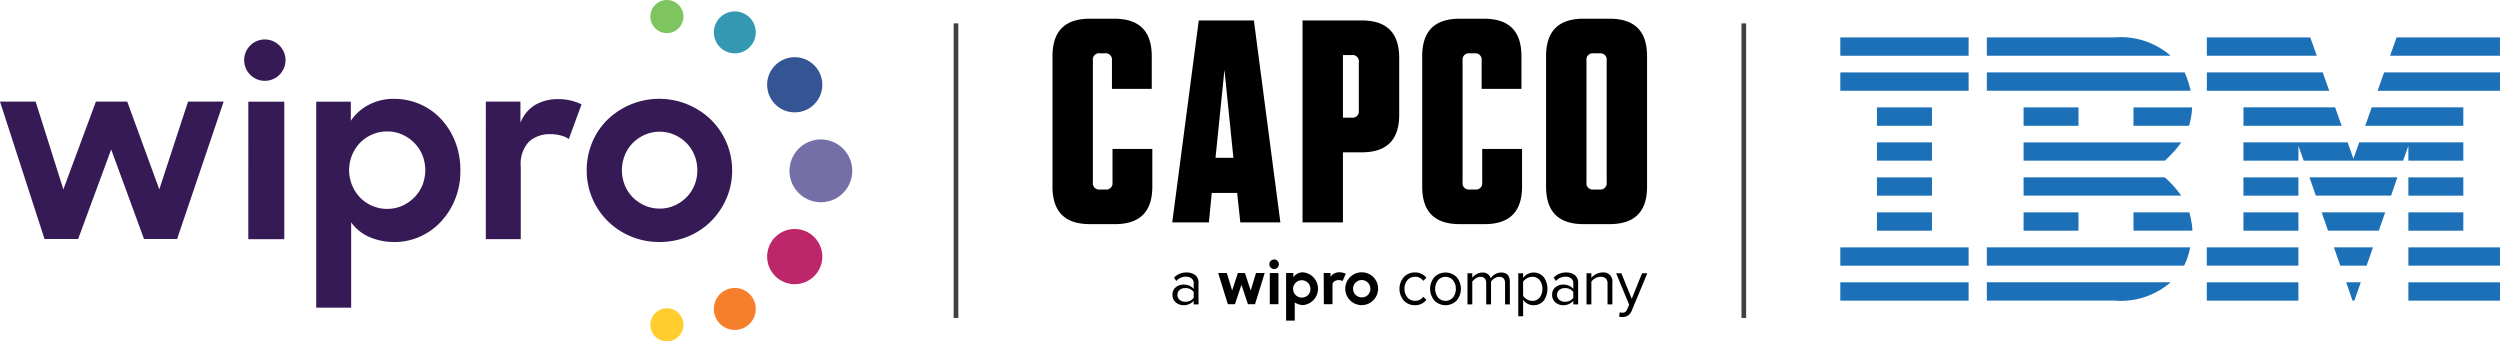
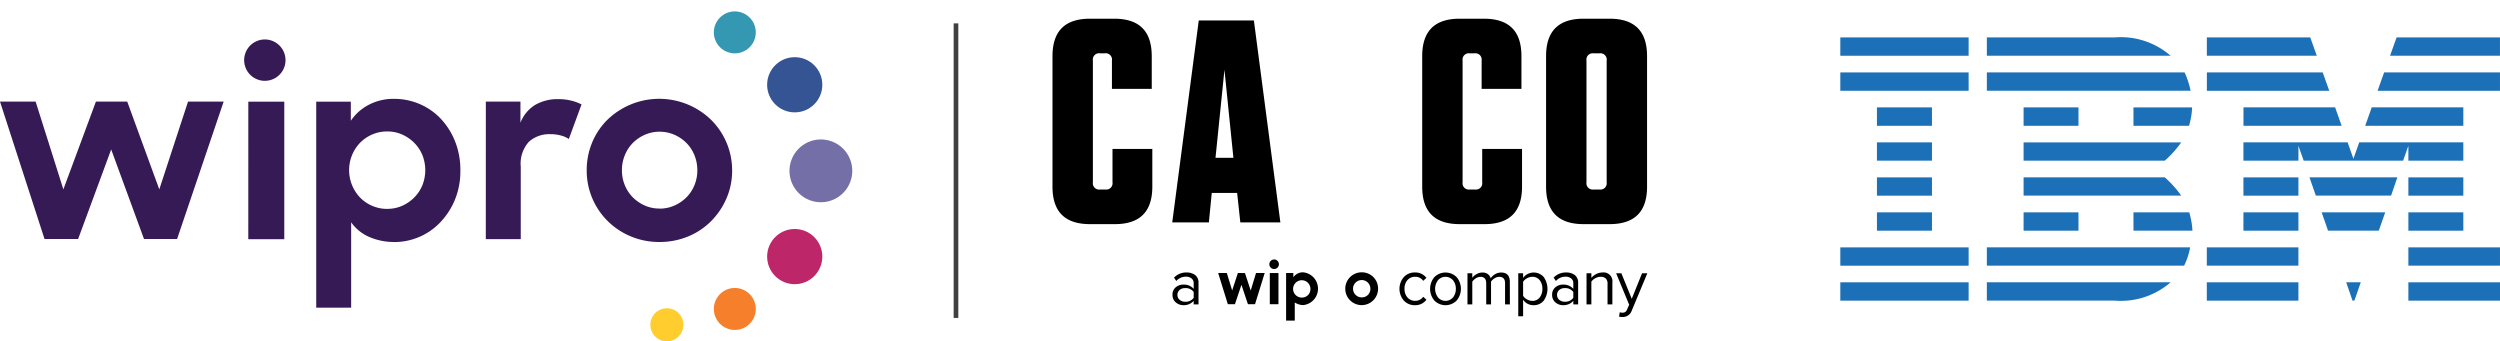
<svg xmlns="http://www.w3.org/2000/svg" width="267.34" height="36.502" viewBox="0 0 267.34 36.502">
  <g id="Group_17533" data-name="Group 17533" transform="translate(-2005.58 -2225)">
    <g id="Group_17364" data-name="Group 17364" transform="translate(232.498 -876)">
      <g id="Wipro_Secondary_Logo_Color_RGB" data-name="Wipro_Secondary Logo_Color_RGB" transform="translate(1773.082 3101)">
        <g id="Wipro_Secondary_Logo_Color_RGB-2" data-name="Wipro_Secondary Logo_Color_RGB" transform="translate(0 0)">
-           <ellipse id="Ellipse_3" data-name="Ellipse 3" cx="1.77" cy="1.77" rx="1.77" ry="1.77" transform="translate(69.545)" fill="#7ec45f" />
          <ellipse id="Ellipse_4" data-name="Ellipse 4" cx="2.951" cy="2.951" rx="2.951" ry="2.951" transform="translate(82.034 6.114)" fill="#355493" />
          <ellipse id="Ellipse_5" data-name="Ellipse 5" cx="1.77" cy="1.77" rx="1.77" ry="1.77" transform="translate(69.545 32.962)" fill="#ffcd2e" />
          <ellipse id="Ellipse_6" data-name="Ellipse 6" cx="2.951" cy="2.951" rx="2.951" ry="2.951" transform="translate(82.034 24.487)" fill="#be266a" />
          <path id="Path_29401" data-name="Path 29401" d="M456.343,68.724a2.242,2.242,0,1,1-1.586-2.746A2.242,2.242,0,0,1,456.343,68.724Z" transform="translate(-375.599 -64.681)" fill="#3498b3" />
          <path id="Path_29402" data-name="Path 29402" d="M456.343,214.764a2.242,2.242,0,1,1-1.586-2.746,2.242,2.242,0,0,1,1.586,2.746Z" transform="translate(-375.599 -181.146)" fill="#f57f2a" />
          <ellipse id="Ellipse_7" data-name="Ellipse 7" cx="3.358" cy="3.358" rx="3.358" ry="3.358" transform="translate(83.653 20.616) rotate(-74.61)" fill="#746fa7" />
          <path id="Path_29403" data-name="Path 29403" d="M101.554,87.366H105.4v14.709h-3.848Zm2.339-6.574a2.212,2.212,0,1,0,1.565,2.708A2.212,2.212,0,0,0,103.893,80.793Zm13.293,21.582a6.576,6.576,0,0,1-2.7-.539,4.593,4.593,0,0,1-1.934-1.565V109.4h-3.736V87.366h3.7V89.41a5.191,5.191,0,0,1,1.934-1.715,5.717,5.717,0,0,1,2.7-.628,6.936,6.936,0,0,1,2.669.531,6.754,6.754,0,0,1,2.26,1.539,7.6,7.6,0,0,1,1.565,2.43,8.2,8.2,0,0,1,.585,3.159,8.009,8.009,0,0,1-.6,3.173,7.817,7.817,0,0,1-1.582,2.41,6.786,6.786,0,0,1-4.875,2.072Zm-.763-3.542A3.88,3.88,0,0,0,118,98.507a4.265,4.265,0,0,0,1.292-.885,4.016,4.016,0,0,0,.873-1.308,4.364,4.364,0,0,0,0-3.24,4.016,4.016,0,0,0-.873-1.308A4.266,4.266,0,0,0,118,90.88a3.848,3.848,0,0,0-1.582-.326,3.993,3.993,0,0,0-1.62.326,4.083,4.083,0,0,0-1.294.885,4.128,4.128,0,0,0-.857,1.32,4.257,4.257,0,0,0,.857,4.536,4.05,4.05,0,0,0,2.914,1.215Zm10.531-11.467h3.7v2.26a3.848,3.848,0,0,1,1.592-1.92,4.814,4.814,0,0,1,2.467-.608,5.625,5.625,0,0,1,1.375.162,5,5,0,0,1,1.1.405l-1.361,3.7a2.618,2.618,0,0,0-.81-.367,4.05,4.05,0,0,0-1.142-.15,3.266,3.266,0,0,0-2.317.81,3.479,3.479,0,0,0-.871,2.649v7.763H126.95Zm18.557,15.009a7.827,7.827,0,0,1-3.078-.608,7.675,7.675,0,0,1-2.465-1.648,7.58,7.58,0,0,1-2.228-5.407,7.658,7.658,0,0,1,.585-2.981,7.4,7.4,0,0,1,1.634-2.43,7.971,7.971,0,0,1,11.086.014,7.592,7.592,0,0,1,2.246,5.419,7.414,7.414,0,0,1-.6,2.969,7.909,7.909,0,0,1-1.634,2.43,7.494,7.494,0,0,1-2.467,1.648,7.917,7.917,0,0,1-3.084.593Zm.026-3.568a3.832,3.832,0,0,0,1.58-.328,4.2,4.2,0,0,0,1.282-.871,3.965,3.965,0,0,0,.857-1.294,4.156,4.156,0,0,0,.314-1.62,4.2,4.2,0,0,0-.314-1.608,3.957,3.957,0,0,0-.857-1.306,4.2,4.2,0,0,0-1.282-.871,3.967,3.967,0,0,0-3.159,0,4.214,4.214,0,0,0-1.28.871,3.957,3.957,0,0,0-.857,1.306,4.168,4.168,0,0,0-.314,1.608,4.119,4.119,0,0,0,.314,1.62,3.965,3.965,0,0,0,.857,1.294,4.215,4.215,0,0,0,1.28.871,3.832,3.832,0,0,0,1.578.32ZM75,87.362h3.809l2.967,9.385,3.481-9.385h3.348l3.429,9.385,3.074-9.385h3.809l-4.98,14.693H90.4L86.89,92.478l-3.536,9.577H79.761Z" transform="translate(-75 -76.497)" fill="#351a55" />
        </g>
      </g>
    </g>
    <line id="Line_1" data-name="Line 1" y2="31.5" transform="translate(2107.809 2227.5)" fill="none" stroke="#404040" stroke-width="0.5" />
-     <line id="Line_5" data-name="Line 5" y2="31.5" transform="translate(2192.056 2227.5)" fill="none" stroke="#404040" stroke-width="0.5" />
    <g id="Group_17532" data-name="Group 17532" transform="translate(-41.204 63)">
      <rect id="Rectangle_9258" data-name="Rectangle 9258" width="13.721" height="1.962" transform="translate(2243.58 2166)" fill="#1c70b7" />
      <rect id="Rectangle_9259" data-name="Rectangle 9259" width="13.721" height="1.961" transform="translate(2243.58 2169.745)" fill="#1c70b7" />
      <rect id="Rectangle_9260" data-name="Rectangle 9260" width="5.884" height="1.969" transform="translate(2247.496 2173.483)" fill="#1c70b7" />
      <rect id="Rectangle_9261" data-name="Rectangle 9261" width="5.884" height="1.955" transform="translate(2247.496 2177.225)" fill="#1c70b7" />
      <rect id="Rectangle_9262" data-name="Rectangle 9262" width="5.884" height="1.955" transform="translate(2247.496 2180.969)" fill="#1c70b7" />
      <rect id="Rectangle_9263" data-name="Rectangle 9263" width="5.884" height="1.961" transform="translate(2247.496 2184.708)" fill="#1c70b7" />
      <rect id="Rectangle_9264" data-name="Rectangle 9264" width="13.721" height="1.959" transform="translate(2243.58 2188.454)" fill="#1c70b7" />
      <rect id="Rectangle_9265" data-name="Rectangle 9265" width="13.721" height="1.962" transform="translate(2243.58 2192.188)" fill="#1c70b7" />
      <path id="Path_30814" data-name="Path 30814" d="M10.054,2.4H31.2a9.375,9.375,0,0,1,.644,1.962H10.054" transform="translate(2249.196 2167.342)" fill="#1c70b7" />
      <rect id="Rectangle_9267" data-name="Rectangle 9267" width="5.871" height="1.969" transform="translate(2263.178 2173.483)" fill="#1c70b7" />
      <path id="Path_30815" data-name="Path 30815" d="M20.113,4.8h6.269a7.543,7.543,0,0,1-.329,1.969h-5.94" transform="translate(2254.815 2168.682)" fill="#1c70b7" />
      <path id="Path_30816" data-name="Path 30816" d="M12.574,9.6h15.1a11.407,11.407,0,0,1,1.757,1.953H12.574" transform="translate(2250.604 2171.365)" fill="#1c70b7" />
      <rect id="Rectangle_9269" data-name="Rectangle 9269" width="5.871" height="1.961" transform="translate(2263.178 2184.708)" fill="#1c70b7" />
      <path id="Path_30817" data-name="Path 30817" d="M20.113,12h5.966a8.384,8.384,0,0,1,.34,1.962H20.113" transform="translate(2254.815 2172.705)" fill="#1c70b7" />
      <path id="Path_30818" data-name="Path 30818" d="M10.054,14.4H31.791a6.929,6.929,0,0,1-.644,1.962H10.054" transform="translate(2249.196 2174.047)" fill="#1c70b7" />
      <path id="Path_30819" data-name="Path 30819" d="M10.054,16.8H29.707a8.12,8.12,0,0,1-5.977,1.962H10.054" transform="translate(2249.196 2175.386)" fill="#1c70b7" />
      <path id="Path_30820" data-name="Path 30820" d="M27.657,7.2H38.8l.62,1.755L40.04,7.2H51.172V9.156H45.295V7.574l-.56,1.582H34.1l-.56-1.582V9.156H27.657" transform="translate(2259.03 2170.023)" fill="#1c70b7" />
      <rect id="Rectangle_9271" data-name="Rectangle 9271" width="5.881" height="1.955" transform="translate(2286.687 2180.969)" fill="#1c70b7" />
      <rect id="Rectangle_9272" data-name="Rectangle 9272" width="5.881" height="1.961" transform="translate(2286.687 2184.708)" fill="#1c70b7" />
      <rect id="Rectangle_9273" data-name="Rectangle 9273" width="9.796" height="1.955" transform="translate(2282.771 2188.452)" fill="#1c70b7" />
      <rect id="Rectangle_9274" data-name="Rectangle 9274" width="9.796" height="1.962" transform="translate(2282.771 2192.188)" fill="#1c70b7" />
      <path id="Path_30821" data-name="Path 30821" d="M38.417,0l-.7,1.962H49.472V0Z" transform="translate(2264.649 2166)" fill="#1c70b7" />
      <path id="Path_30822" data-name="Path 30822" d="M37.562,2.4H49.95V4.365H36.862" transform="translate(2264.172 2167.342)" fill="#1c70b7" />
      <path id="Path_30823" data-name="Path 30823" d="M36.711,4.8h9.794V6.769H36.011" transform="translate(2263.697 2168.681)" fill="#1c70b7" />
      <rect id="Rectangle_9275" data-name="Rectangle 9275" width="5.876" height="1.955" transform="translate(2304.326 2180.969)" fill="#1c70b7" />
      <rect id="Rectangle_9276" data-name="Rectangle 9276" width="5.876" height="1.961" transform="translate(2304.326 2184.708)" fill="#1c70b7" />
      <rect id="Rectangle_9277" data-name="Rectangle 9277" width="9.796" height="1.955" transform="translate(2304.326 2188.452)" fill="#1c70b7" />
      <rect id="Rectangle_9278" data-name="Rectangle 9278" width="9.798" height="1.962" transform="translate(2304.326 2192.188)" fill="#1c70b7" />
      <path id="Path_30824" data-name="Path 30824" d="M32.188,9.6h9.4l-.673,1.955H32.871" transform="translate(2261.561 2171.365)" fill="#1c70b7" />
      <path id="Path_30825" data-name="Path 30825" d="M33.023,12h6.8l-.689,1.962H33.709" transform="translate(2262.028 2172.705)" fill="#1c70b7" />
-       <path id="Path_30826" data-name="Path 30826" d="M33.866,14.405H38.04l-.678,1.955H34.548" transform="translate(2262.498 2174.047)" fill="#1c70b7" />
      <path id="Path_30827" data-name="Path 30827" d="M34.707,16.8l.678,1.962h.2l.684-1.962Z" transform="translate(2262.968 2175.386)" fill="#1c70b7" />
      <path id="Path_30828" data-name="Path 30828" d="M12.574,9.158h15.1A11.466,11.466,0,0,0,29.432,7.2H12.574" transform="translate(2250.604 2170.025)" fill="#1c70b7" />
      <path id="Path_30829" data-name="Path 30829" d="M25.148,0V1.963H36.906L36.206,0Z" transform="translate(2257.628 2166)" fill="#1c70b7" />
      <path id="Path_30830" data-name="Path 30830" d="M37.536,2.4H25.149V4.365H38.236" transform="translate(2257.629 2167.342)" fill="#1c70b7" />
      <path id="Path_30831" data-name="Path 30831" d="M37.459,4.8h-9.8V6.769H38.157" transform="translate(2259.033 2168.681)" fill="#1c70b7" />
      <path id="Path_30832" data-name="Path 30832" d="M10.054,1.962H29.707A8.119,8.119,0,0,0,23.729,0H10.054" transform="translate(2249.196 2166)" fill="#1c70b7" />
    </g>
    <g id="Group_17531" data-name="Group 17531" transform="translate(-211.871 33)">
      <g id="Artwork_22" data-name="Artwork 22" transform="translate(2330 2194)">
        <g id="Group_17530" data-name="Group 17530" transform="translate(0 0)">
          <g id="layer1">
            <g id="g4659">
              <path id="path1851" d="M76.191,4.475a.674.674,0,0,1,.772-.771h.616a.674.674,0,0,1,.772.771V17.494a.674.674,0,0,1-.772.771h-.616a.674.674,0,0,1-.772-.771Zm-.308,17.493h2.776c2.685,0,4.011-1.327,4.011-4.011V4.011C82.67,1.327,81.343,0,78.658,0H75.882C73.2,0,71.871,1.327,71.871,4.011V17.957c0,2.684,1.327,4.011,4.011,4.011" transform="translate(-19.089 0)" />
              <path id="path1855" d="M57.845,21.968H60.5c2.684,0,4.011-1.327,4.011-4.011V13.929H60.251v3.565a.673.673,0,0,1-.771.771h-.555a.673.673,0,0,1-.771-.771V4.474a.673.673,0,0,1,.771-.771h.494a.673.673,0,0,1,.77.771V7.5h4.258V4.011C64.448,1.328,63.121,0,60.437,0H57.845c-2.684,0-4.01,1.328-4.01,4.011V17.957c0,2.684,1.326,4.011,4.01,4.011" transform="translate(-14.299 0)" />
              <path id="path1859" d="M23.02,5.528l.956,9.411H22.064ZM21.662,18.7h2.715l.339,3.147H29L26.167.253H20.274l-2.838,21.6h3.918Z" transform="translate(-4.631 -0.067)" />
-               <path id="path1863" d="M40.729,3.955h.925a.674.674,0,0,1,.772.771V9.879a.675.675,0,0,1-.772.772h-.925Zm0,10.4h2.006c2.684,0,4.011-1.326,4.011-4.01V4.264c0-2.684-1.327-4.011-4.011-4.011H36.409v21.6h4.32Z" transform="translate(-9.67 -0.067)" />
              <path id="path1867" d="M4.011,21.968H6.665c2.684,0,4.011-1.327,4.011-4.011V13.929H6.417v3.565a.673.673,0,0,1-.77.771H5.091a.673.673,0,0,1-.771-.771V4.474A.674.674,0,0,1,5.091,3.7h.494a.674.674,0,0,1,.772.771V7.5h4.257V4.011C10.613,1.328,9.286,0,6.6,0H4.011C1.327,0,0,1.328,0,4.011V17.957c0,2.684,1.327,4.011,4.011,4.011" />
            </g>
          </g>
          <g id="Group_17529" data-name="Group 17529" transform="translate(12.831 25.746)" style="mix-blend-mode: luminosity;isolation: isolate">
            <g id="Group_17526" data-name="Group 17526" transform="translate(24.275 1.396)">
              <path id="Path_31038" data-name="Path 31038" d="M52.187,40.453a1.559,1.559,0,0,1-1.2-.5,1.92,1.92,0,0,1,0-2.5,1.562,1.562,0,0,1,1.2-.5,1.46,1.46,0,0,1,1.22.579l-.344.317a1,1,0,0,0-.847-.434,1.057,1.057,0,0,0-.838.358,1.352,1.352,0,0,0-.314.923,1.369,1.369,0,0,0,.314.928,1.054,1.054,0,0,0,.838.361,1.01,1.01,0,0,0,.847-.434l.344.317A1.46,1.46,0,0,1,52.187,40.453Z" transform="translate(-50.526 -36.959)" />
              <path id="Path_31039" data-name="Path 31039" d="M57.828,39.95a1.673,1.673,0,0,1-2.392,0,1.944,1.944,0,0,1,0-2.492,1.682,1.682,0,0,1,2.392,0,1.947,1.947,0,0,1,0,2.492Zm-2.006-.334a1.057,1.057,0,0,0,1.616,0,1.43,1.43,0,0,0,.3-.914,1.416,1.416,0,0,0-.3-.91,1.06,1.06,0,0,0-1.616,0,1.528,1.528,0,0,0,0,1.82Z" transform="translate(-51.71 -36.959)" />
              <path id="Path_31040" data-name="Path 31040" d="M64.963,40.37h-.517V38.11q0-.688-.613-.689a.949.949,0,0,0-.5.151,1.224,1.224,0,0,0-.386.358v2.44h-.516V38.11q0-.688-.614-.689a.919.919,0,0,0-.485.151,1.272,1.272,0,0,0-.39.366V40.37h-.516V37.042h.516v.483a1.3,1.3,0,0,1,.435-.38,1.227,1.227,0,0,1,.64-.186.96.96,0,0,1,.593.172.824.824,0,0,1,.3.449,1.315,1.315,0,0,1,.461-.435,1.254,1.254,0,0,1,.655-.186q.931,0,.93,1.006Z" transform="translate(-53.156 -36.959)" />
              <path id="Path_31041" data-name="Path 31041" d="M69.464,40.453a1.315,1.315,0,0,1-1.124-.586v1.771h-.517v-4.6h.517v.5a1.386,1.386,0,0,1,.482-.42,1.424,1.424,0,0,1,1.713.314,2.184,2.184,0,0,1,0,2.547A1.349,1.349,0,0,1,69.464,40.453Zm-.131-.462a.946.946,0,0,0,.779-.361A1.439,1.439,0,0,0,70.4,38.7a1.421,1.421,0,0,0-.289-.923.948.948,0,0,0-.779-.358,1.166,1.166,0,0,0-.575.155,1.113,1.113,0,0,0-.417.375v1.5a1.087,1.087,0,0,0,.417.383A1.166,1.166,0,0,0,69.332,39.991Z" transform="translate(-55.12 -36.959)" />
              <path id="Path_31042" data-name="Path 31042" d="M75.535,40.37h-.517v-.379a1.419,1.419,0,0,1-1.1.462,1.223,1.223,0,0,1-.813-.3,1,1,0,0,1-.352-.806.988.988,0,0,1,.348-.81,1.247,1.247,0,0,1,.817-.286,1.379,1.379,0,0,1,1.1.455v-.6a.625.625,0,0,0-.234-.517.946.946,0,0,0-.607-.186,1.357,1.357,0,0,0-1.02.462l-.242-.358a1.77,1.77,0,0,1,1.331-.552,1.486,1.486,0,0,1,.93.275,1,1,0,0,1,.358.848ZM74.1,40.081a1.05,1.05,0,0,0,.917-.413V39.04a1.052,1.052,0,0,0-.917-.413.862.862,0,0,0-.59.2.669.669,0,0,0-.231.527.659.659,0,0,0,.231.52A.858.858,0,0,0,74.1,40.081Z" transform="translate(-56.429 -36.959)" />
              <path id="Path_31043" data-name="Path 31043" d="M80.526,40.37h-.517V38.193a.775.775,0,0,0-.193-.6.788.788,0,0,0-.551-.176,1.145,1.145,0,0,0-.562.151,1.258,1.258,0,0,0-.424.366V40.37h-.517V37.042h.517v.483a1.679,1.679,0,0,1,.516-.4,1.433,1.433,0,0,1,.669-.169.944.944,0,0,1,1.061,1.075Z" transform="translate(-57.76 -36.959)" />
              <path id="Path_31044" data-name="Path 31044" d="M82.38,41.7l.082-.469a.691.691,0,0,0,.283.055.536.536,0,0,0,.3-.076.583.583,0,0,0,.2-.275l.22-.5-1.392-3.364h.559l1.11,2.729,1.1-2.729h.565l-1.668,4a1.009,1.009,0,0,1-.979.676A1.393,1.393,0,0,1,82.38,41.7Z" transform="translate(-58.904 -36.989)" />
            </g>
            <g id="Group_17527" data-name="Group 17527" transform="translate(4.886)">
              <path id="Path_31045" data-name="Path 31045" d="M44.477,36.93a1.754,1.754,0,1,0,1.7,1.752,1.73,1.73,0,0,0-1.7-1.752m0,2.679a.927.927,0,1,1,.877-.927.9.9,0,0,1-.877.927" transform="translate(-29.077 -35.555)" />
              <path id="Path_31046" data-name="Path 31046" d="M32.219,35.076a.511.511,0,1,0,.362.626.512.512,0,0,0-.362-.626" transform="translate(-26.103 -35.058)" />
              <path id="Path_31047" data-name="Path 31047" d="M31.642,37.035v3.333h.926V37.035Z" transform="translate(-26.121 -35.583)" />
-               <path id="Path_31048" data-name="Path 31048" d="M41.575,36.979a1.548,1.548,0,0,0-.418-.054h-.068a1.067,1.067,0,0,0-.275.048.971.971,0,0,0-.3.142.791.791,0,0,0-.286.306L40.219,37h-.727l.014,3.191v.147h.925V38.293a.49.49,0,0,1,.206-.406h0a.89.89,0,0,1,.861-.032l.013.006.209-.473.059-.134h0l.082-.184c-.089-.031-.184-.061-.289-.09" transform="translate(-28.206 -35.554)" />
              <path id="Path_31049" data-name="Path 31049" d="M26.231,37.033,25.619,38.9l-.57-1.873h-.926l1.035,3.338h.76l.695-2.075.694,2.075h.76L29.1,37.029h-.926l-.57,1.873-.616-1.869Z" transform="translate(-24.124 -35.582)" />
              <path id="Path_31050" data-name="Path 31050" d="M35.821,36.929a1.244,1.244,0,0,0-1.03.53V37h-.774v5.092h.926V40.154a1.76,1.76,0,0,0,.877.282,1.76,1.76,0,0,0,0-3.507m-.078,2.7a.927.927,0,1,1,.877-.926.9.9,0,0,1-.877.926" transform="translate(-26.752 -35.555)" />
            </g>
            <g id="Group_17528" data-name="Group 17528" transform="translate(0 1.396)">
              <path id="Path_31051" data-name="Path 31051" d="M20.256,40.37h-.517v-.379a1.419,1.419,0,0,1-1.1.462,1.223,1.223,0,0,1-.813-.3,1,1,0,0,1-.352-.806.988.988,0,0,1,.348-.81,1.247,1.247,0,0,1,.817-.286,1.379,1.379,0,0,1,1.1.455v-.6a.623.623,0,0,0-.234-.517.946.946,0,0,0-.607-.186,1.357,1.357,0,0,0-1.02.462l-.241-.358a1.767,1.767,0,0,1,1.33-.552,1.486,1.486,0,0,1,.93.275,1,1,0,0,1,.358.848Zm-1.434-.289a1.05,1.05,0,0,0,.917-.413V39.04a1.052,1.052,0,0,0-.917-.413.862.862,0,0,0-.59.2.672.672,0,0,0-.231.527.662.662,0,0,0,.231.52A.858.858,0,0,0,18.822,40.081Z" transform="translate(-17.471 -36.959)" />
            </g>
          </g>
        </g>
      </g>
    </g>
  </g>
</svg>